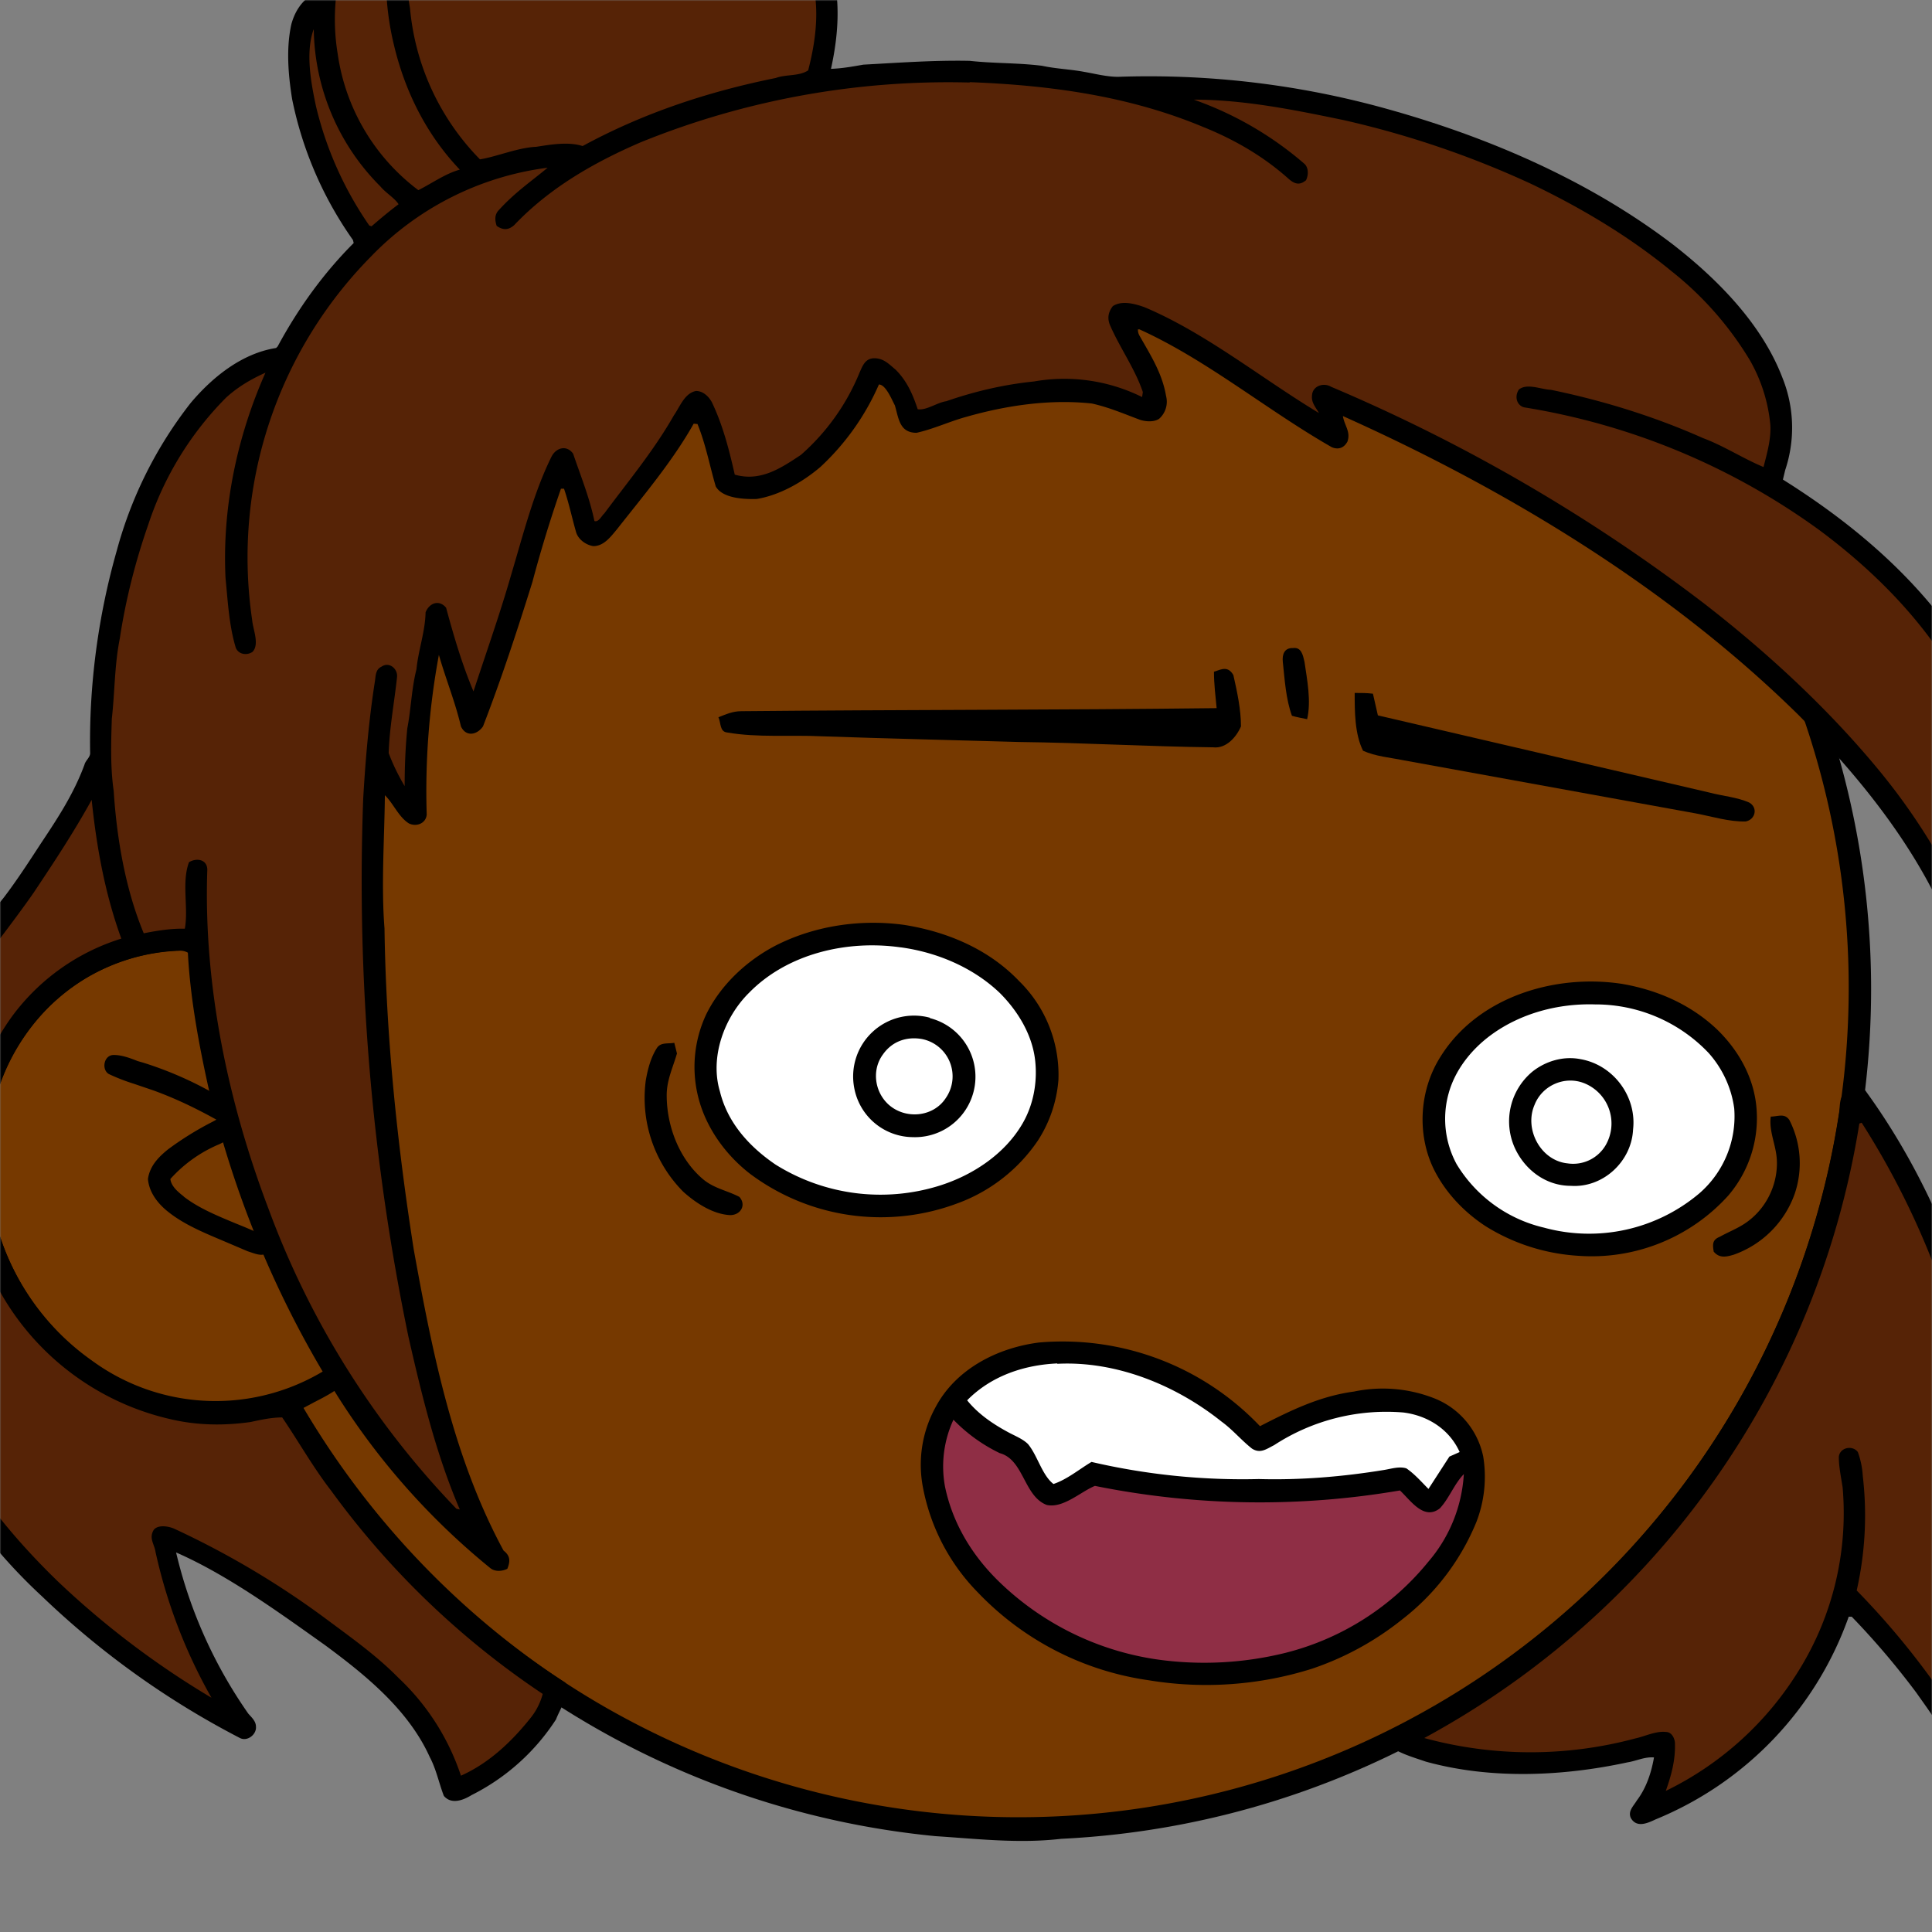
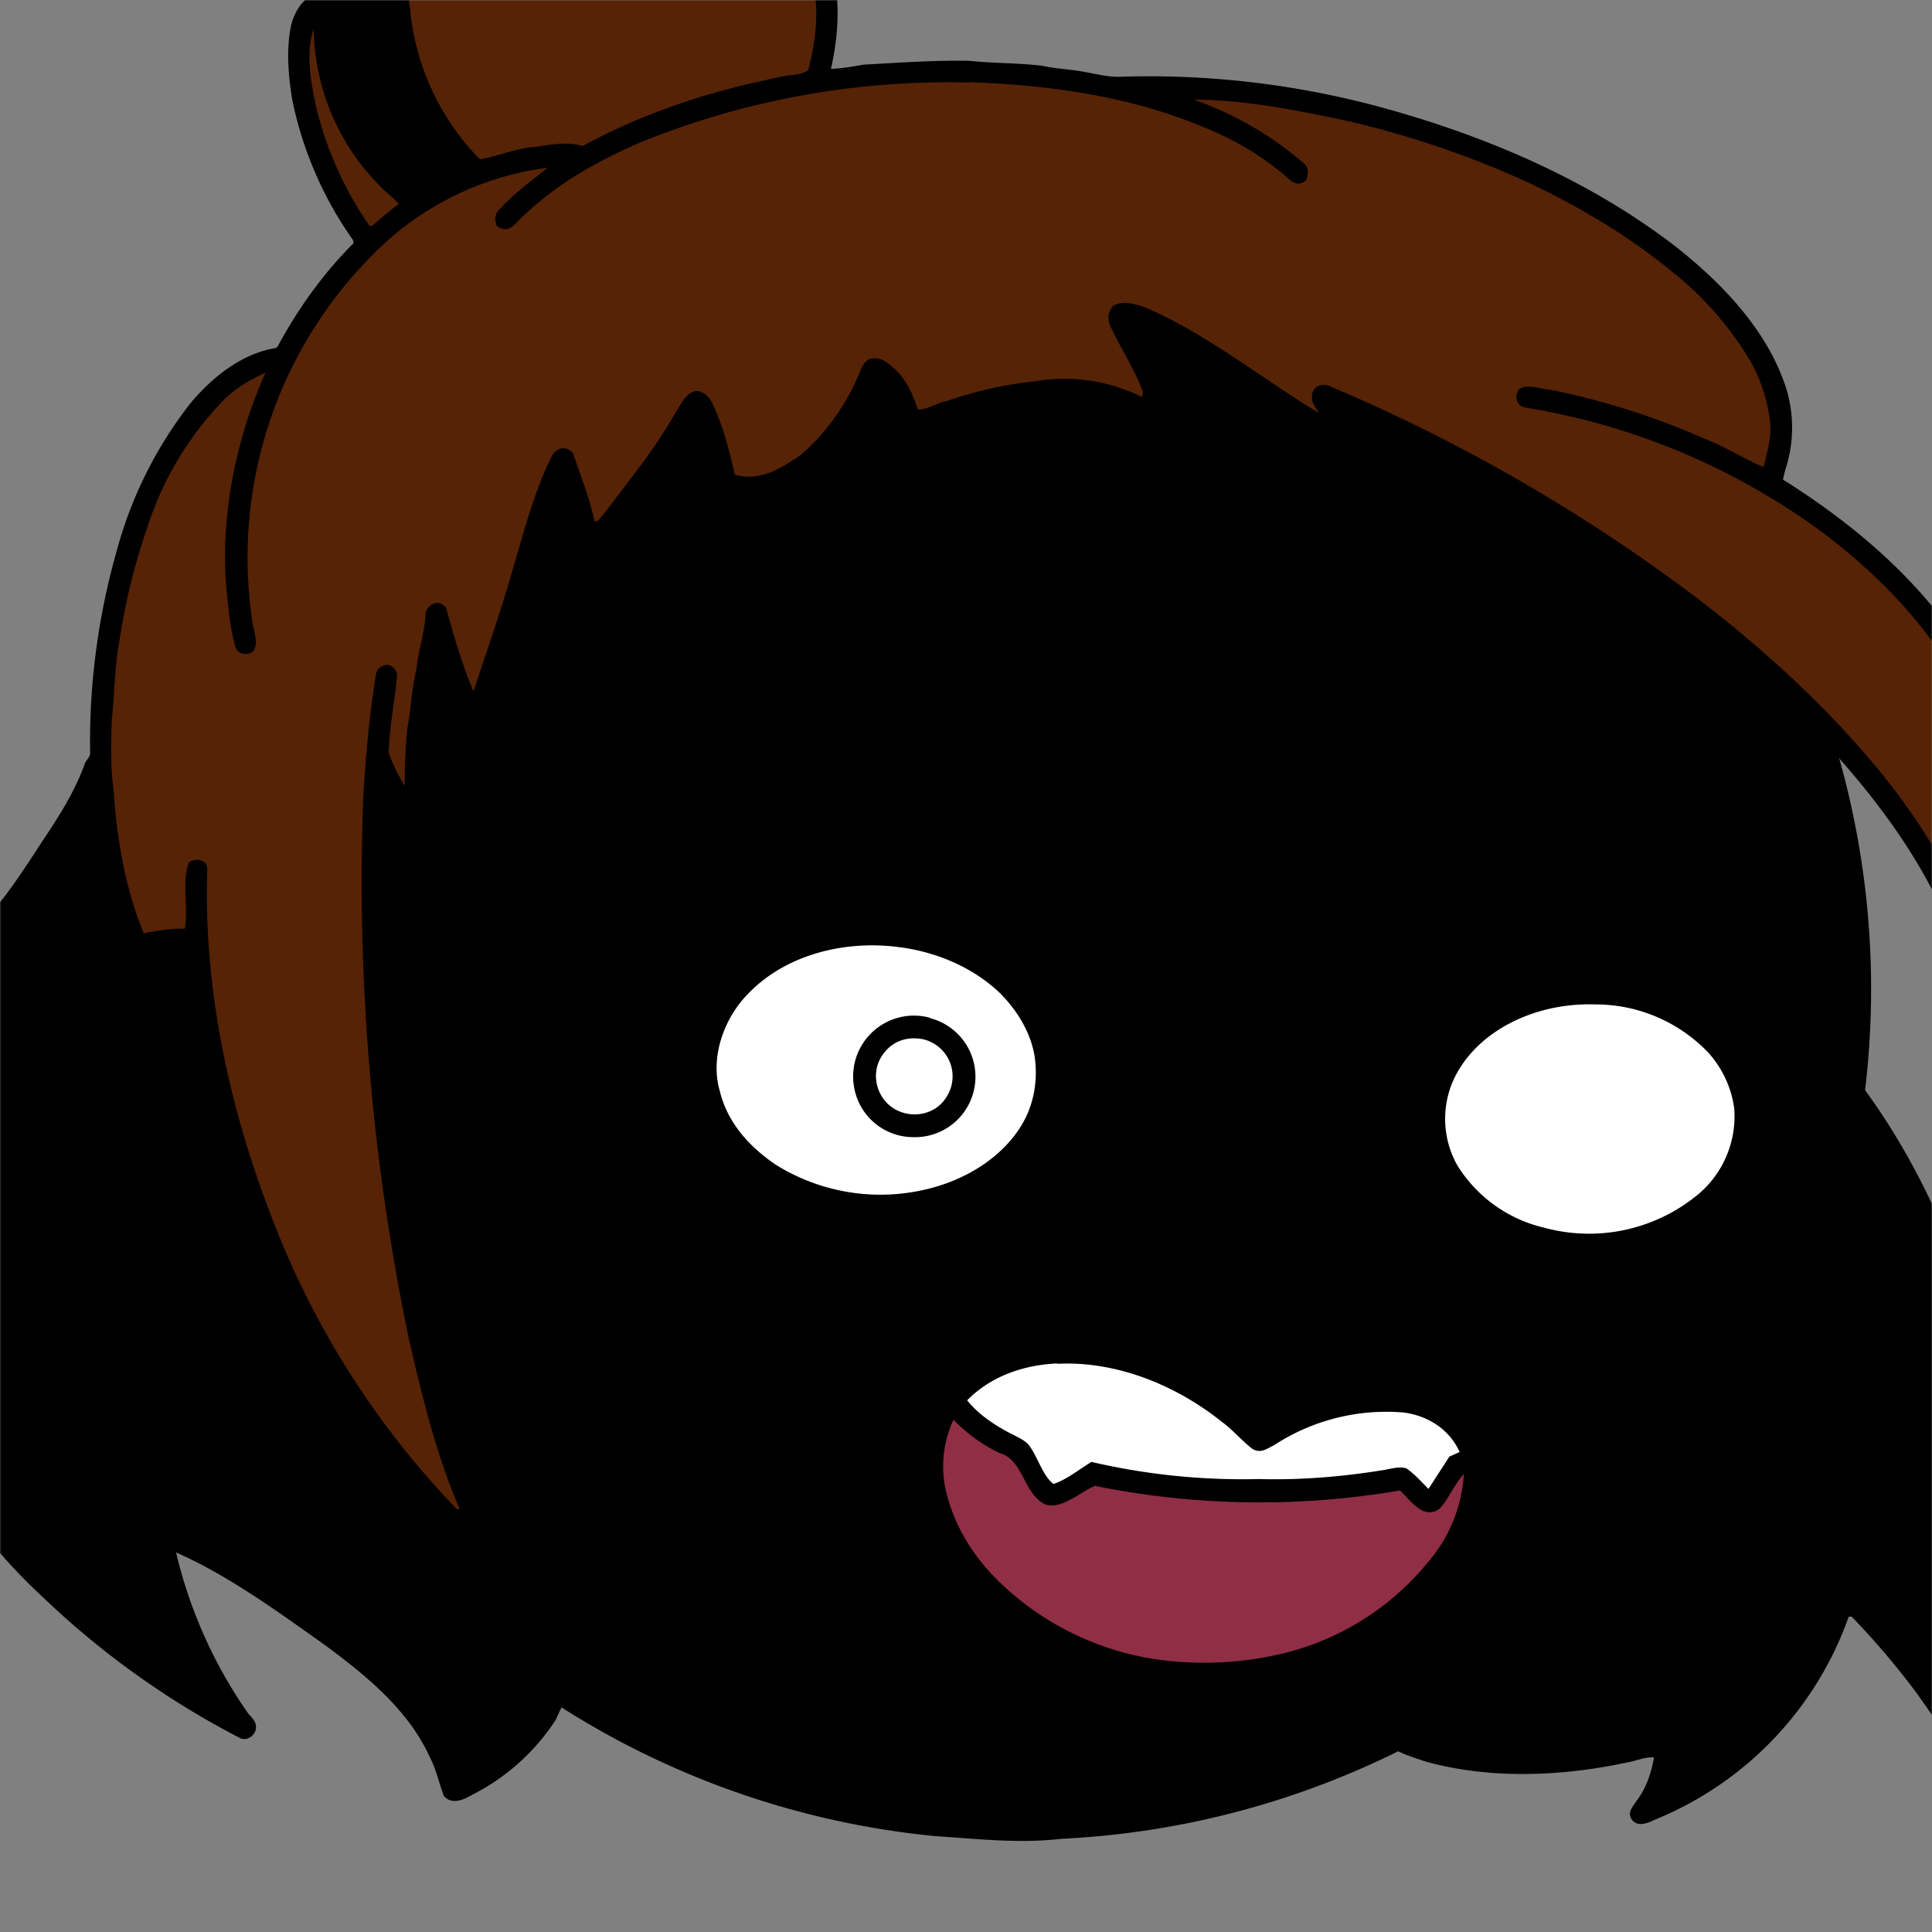
<svg xmlns="http://www.w3.org/2000/svg" viewBox="0 0 762 762" fill="none" shape-rendering="auto">
  <rect x="0" y="0" width="762" height="762" fill="#808080" stroke="none" />
  <mask id="viewboxMask">
    <rect width="762" height="762" rx="0" ry="0" x="0" y="0" fill="#fff" />
  </mask>
  <g mask="url(#viewboxMask)">
    <g transform="scale(-1 1) translate(-762 0)">
      <g transform="translate(-190.5 -190.5) scale(1.5)">
        <path d="M396 164.8a224.8 224.8 0 0 1 104.8 42.4c6.2 4.9 12.5 9.4 18 15a225.4 225.4 0 0 1 71.8 149 58.5 58.5 0 0 1 50.9 42.2 71 71 0 0 1-27.6 76.5c-11 7.7-24.5 12-38 11.7-5 0-10-1.6-15-1.8-1.9 2.2-3.3 4.9-4.8 7.3A223.3 223.3 0 0 1 389 609.8c-11 .7-21.9 2-33 .7a223.7 223.7 0 0 1-178.8-342.3A223.4 223.4 0 0 1 352 163.5c14.6-1.4 29.4-.3 44 1.3Z" fill="#000" />
-         <path fill-rule="evenodd" clip-rule="evenodd" d="M498.8 213.2A216 216 0 0 0 363 169c-13-.2-26.2 1.6-39 4a218 218 0 0 0-113.6 365.5 218.5 218.5 0 0 0 260.4 40.2c35-18.8 64.2-47.3 84.4-81.5l-3-1.6c-2.8-1.4-5.7-3-8-5-2.2-2-.3-5.8 2.7-4.7 1.5.7 3 1.6 4.4 2.4a55 55 0 0 0 59.6-3.6 64.5 64.5 0 0 0 25-69.8 53.1 53.1 0 0 0-24-31 52.6 52.6 0 0 0-47-2.8c-1.6.8-3.4 1.5-5 1.3-2.5-.2-2.8-4.2-.6-5.2 8-4 16.5-5.6 25.4-6.4a217 217 0 0 0-72-146.4c-4.4-4-8.7-8.1-13.9-11.3Zm107.6 196.2c2-1.2 1.3-5.1-1.4-5-2 0-4.2.8-6.2 1.6l-1.4.4a95.1 95.1 0 0 0-25.5 12.4c-2.2 2-2.2 4.4.1 6.2a92 92 0 0 0 5.2 2.8 36 36 0 0 1 13 9.2c-.2 1.9-2 3.4-3.4 4.5l-.2.2c-3.9 3-8.8 5-13.6 7-2.5 1-4.9 2-7.1 3.1-1.7.8-2.6 2.2-1.6 3.9 1 2 3.2 1.1 5 .5l.6-.2 5.4-2.3c5.4-2.3 11-4.5 15.4-8 2.7-2.1 5.1-5.1 5.4-8.7-.5-3.4-2.7-5.7-5.3-7.8a83 83 0 0 0-11.6-7.2l-1.1-.6c5.4-3 10.8-5.6 16.6-7.7l5-1.7a52 52 0 0 0 6.7-2.6Z" fill="#763900" />
        <g transform="translate(-161 -83)">
          <path d="M558.2 453.2c11.5-1.6 23.7.2 34 5.5 7.6 4 14.3 10.3 18.1 18a32.5 32.5 0 0 1 2.1 21.8c-2 8-7.2 15.2-13.7 20.2a57.4 57.4 0 0 1-54.2 7.8 43.6 43.6 0 0 1-21.4-16.6 34.2 34.2 0 0 1-5.4-15.9 34.5 34.5 0 0 1 10.3-26c8-8.4 18.9-13 30.2-14.8Z" fill="#000" />
          <path d="M559.2 459.1c14-2 29.7 1.6 39.8 11.9 6.6 6.5 10.4 17 7.7 26-2 8.2-7.7 14.5-14.6 19.2a52 52 0 0 1-43 5.6c-8.7-2.7-17.1-8.2-21.8-16.1-3-5-4.1-11-3.5-16.7.7-6.8 4.5-13.1 9.3-17.9 7-6.7 16.5-10.7 26-12Z" fill="#fff" />
          <path d="M369.5 468.7c17.6-2.7 37.9 3.4 47.7 19.1 5.5 8.6 6.3 20 2 29.2-3 6.3-8 11.6-13.8 15.4a52 52 0 0 1-24.4 7.8 48.4 48.4 0 0 1-39.4-15.8 31.3 31.3 0 0 1-7.5-22.4c.5-8.3 4.6-15.7 10.5-21.4 6.9-6.5 15.6-10.3 24.9-11.9Z" fill="#000" />
          <path d="M376.6 474.1c9.6-.3 19.5 2.3 27.3 8 5.2 3.8 9.5 9.2 11.2 15.4a25 25 0 0 1-2.1 18.6 36.6 36.6 0 0 1-23 16.7 44.9 44.9 0 0 1-40.8-9 26.8 26.8 0 0 1-9.2-22.3c.7-5.4 3.1-10.6 6.8-14.7a41 41 0 0 1 29.8-12.7Z" fill="#fff" />
          <path d="M551.5 477.6a16 16 0 0 1 19.9 18.4A15.8 15.8 0 0 1 556 509a15.9 15.9 0 0 1-4.5-31.3Z" fill="#000" />
          <path d="M553.6 483.2c4-.7 7.8.6 10.2 4 3 4 2.3 9.8-1.4 13.2-4.4 4-11.8 3.4-15.1-1.7a10 10 0 0 1 6.3-15.5Z" fill="#fff" />
-           <path d="M618.7 484.2c1.7.3 3.6-.2 4.6 1.4 1.6 2.5 2.4 5.6 2.9 8.5a35 35 0 0 1-9.8 29.2c-3.3 3-7.9 6-12.4 6.2-2.8 0-4.3-2.7-2.4-4.8 3.3-1.7 6.6-2.2 9.5-4.6 6.3-5.3 9.6-14 9.6-22.1 0-4-1.6-7.2-2.7-11l.7-2.8ZM380.4 488.5c4.5-.9 9.2.5 12.7 3.3a17 17 0 0 1 4.7 19.8c-2.6 5.9-8.2 10.2-14.8 10.2-8.5.6-16-6.4-16.4-14.8-1-8.7 5.2-17 13.8-18.5Z" fill="#000" />
          <path d="M379.5 494.8c5.1-2 11 .6 13 5.7 2.8 6.4-1.6 14.7-8.7 15.4a9.9 9.9 0 0 1-10-4.8 11.4 11.4 0 0 1 5.7-16.3Z" fill="#fff" />
          <path d="M330.4 503.6c.5 4-1.4 7.4-1.6 11.4-.3 6 2.4 12.1 7.3 15.9 2.4 1.9 5 2.8 7.7 4.3 2 .8 1.9 2 1.6 3.9-1.5 1.8-3.3 1.4-5.3.8a26.3 26.3 0 0 1-16-16 25 25 0 0 1 1.4-19.4c1.3-1.9 3-.9 5-.9Z" fill="#000" />
        </g>
        <g transform="translate(-161 -83)">
          <path d="M456 380.4c2.3-.1 2.9 1.7 2.7 3.6-.5 4.7-.8 9.8-2.4 14.2-1.3.4-2.6.6-4 .9-1.1-4.8 0-10.3.7-15.1.4-1.7.8-3.9 3-3.6ZM476.8 386.6c0 3.3-.4 6.4-.7 9.6 41.7.5 83.3.4 125 .8 2.2 0 4 .8 6 1.6-.7 1.5-.3 3.8-2.3 4-8 1.4-16.6.6-24.8 1-17.3.6-34.7 1-52 1.5-17 .2-34 1.2-51 1.4-3.4.4-6.1-2.7-7.3-5.5 0-4.4 1-9.1 2-13.5 1.4-2.4 3-1.6 5-.9ZM439.8 392.2c0 4.9 0 10.8-2.2 15.2-3.3 1.5-7.2 1.8-10.6 2.5l-77 14c-4.2.8-8.7 2.2-13 2.1-2.6-.5-3.3-3.7-.9-5 3.2-1.4 7-1.7 10.4-2.6l87.2-20.3 1.3-5.7c1.6-.2 3.2-.2 4.8-.2Z" fill="#000" />
        </g>
        <g transform="translate(-161 -83)">
          <path d="M522.8 563c11 1.4 21.9 7 27.2 17a31.4 31.4 0 0 1 3.3 21.2 53.6 53.6 0 0 1-14.5 27.6 77 77 0 0 1-44.8 23 92.7 92.7 0 0 1-42.9-3 77.4 77.4 0 0 1-23.8-13 62.2 62.2 0 0 1-19.5-25.6A33 33 0 0 1 406 593a21 21 0 0 1 12.8-15.3 37 37 0 0 1 21.2-1.8c9 1.2 16.7 5 24.7 9.1a71.6 71.6 0 0 1 58.1-22Z" fill="#000" />
          <path d="M518 568.5c8.8.4 17.4 3.3 23.7 9.7-3 3.7-6.9 6.3-11 8.5-1.7.9-3.7 1.7-5 3-2.5 3-3.7 8.2-6.7 10.5-3.6-1.2-6.8-3.9-10-5.8a175.4 175.4 0 0 1-44 4.5c-11 .3-22-.6-33-2.4-1.8-.3-4-1-5.8-.4-2.2 1.5-4 3.6-5.8 5.4l-5.5-8.5-2.7-1.2c2.7-6 8.4-9.6 14.8-10.4a54 54 0 0 1 34 8.6c2 1 3.6 2.3 5.8.9 2.8-2.2 5.1-5 8-7.1 12-9.6 27.7-16 43.2-15.2Z" fill="#fff" />
          <path d="M545.3 583.3a29.2 29.2 0 0 1 2.2 17.7c-2 9.5-7 17.8-13.9 24.6a75.2 75.2 0 0 1-41.6 20.7 88.8 88.8 0 0 1-34-1.7 70.6 70.6 0 0 1-37.6-24 38.8 38.8 0 0 1-9.3-23c2.6 2.7 3.8 6.3 6.3 9 4.2 3.3 7.7-2.1 10.5-4.7a218.6 218.6 0 0 0 80.2-1.2c3.7 1.5 8.4 6 12.7 5 6-2.3 6-11.9 12.3-13.6a42.7 42.7 0 0 0 12.2-8.8Z" fill="#8F2E45" />
        </g>
        <g transform="translate(-161 -83)" />
        <g transform="translate(-161 -83)" />
        <g transform="translate(-161 -83)">
          <path d="M675.4 160.4c1.2-1 3.1-.8 4.5-.2a57.8 57.8 0 0 1 24.3 21.7c5.1 8 7.9 17.1 9.3 26.5 3.2 1.7 5 4.7 5.9 8 1.4 6.4.8 13.3-.2 19.6a97.6 97.6 0 0 1-16 37.1l-.2.8c8 8 14.6 17.2 20 27.2l.4.4c9 1.4 16.8 7.7 22.5 14.5a109 109 0 0 1 19.4 38.8c4.9 17.2 7.3 35.3 7 53.1-.1 1.2 1.2 2 1.5 3.2 2.8 7.6 7 14 11.4 20.6 3.2 4.9 6.3 9.7 9.8 14.3a343.2 343.2 0 0 1 33 49c9.8 18.2 15.9 37.8 19.6 58.1 3 18.2 4.6 39-1.1 56.8a91.9 91.9 0 0 1-29.1 41.5c-1.8 1.6-5.2 2.4-6.8.1-1-1.6.3-3.4 1-4.9 6.6-10.1 8-23.8 9.2-35.6-.1-7.3.6-14.9-.8-22-.5-2.1-.1-5.2-1.5-7-.4 1.8-1 3.2-1.8 4.8a143 143 0 0 1-31.8 43 223.2 223.2 0 0 1-52 37.2c-2 1-4.4-1-4.2-3 0-1.4 1.1-2.4 2-3.4a123 123 0 0 0 19-42.4c-13.5 5.9-27.1 15.8-39.2 24.4-10.7 7.9-21.9 17-27.5 29.4-1.7 3.2-2.4 6.8-3.7 10.2-2 2.4-5.2 1.1-7.3-.2a56.7 56.7 0 0 1-22.2-19.9c-1-2.7-4-7-2.4-9.7 28.8-18.4 53-44.5 70-74 .7-2.5 3-2.8 5.1-2 16.3 5.1 34.2 2 48.2-7.7a65.3 65.3 0 0 0 28-62.7 55.5 55.5 0 0 0-16-31.7A51.3 51.3 0 0 0 749 460a4 4 0 0 0-2.4.5c-.6 11.7-2.8 23.6-5.3 35-6.4 27.2-17 53.5-31.5 77.4a187 187 0 0 1-42.7 49.4c-1.2 1-3.1.9-4.5.2-.8-2-.8-3.4 1-4.8 13.2-24.4 18.7-52 23.6-79.1 4.4-28 7.3-56.3 7.7-84.5.9-11.3 0-24.1-.1-35-2.2 2.1-3.6 5.7-6.3 7.4-2 1-4.5 0-4.7-2.3a196 196 0 0 0-3.2-42c-1.8 6.3-4.3 12.4-5.8 18.8-1.3 2.8-4.2 2.3-5.8 0-4.8-12.4-9-25.2-13-38a341 341 0 0 0-7.5-24.5h-.8c-1.3 3.8-2.1 7.7-3.2 11.5-.6 1.9-2.6 3.3-4.5 3.6-2.8 0-4.6-2.5-6.2-4.4-7-8.9-14.7-18-20.2-27.8l-1 .1c-2.2 5.4-3.2 11-4.8 16.4-1.8 3.2-7.6 3.4-10.8 3.3-6-1-12-4.4-16.7-8.4a65 65 0 0 1-15.4-21.7c-1.8 0-3.4 4-4.2 5.5-1 3.4-1.2 7.2-5.7 7.2-4.5-1-8.7-3-13.1-4.2-10.5-3-22-4.7-33-3.5-4.5 1-8.4 2.7-12.7 4.3-1.6.5-3.7.6-5-.3a6 6 0 0 1-1.8-6c1-5.9 4-10.6 6.9-15.7.3-.5.5-1 .5-1.8h-.4c-17.7 8-33.6 21.3-50.6 31-1.7.7-3.2.2-4.1-1.5-.9-2.6.8-4.2 1.2-6.7-43.3 19.4-86 45.3-119.9 78.7-17.2 17.4-33.6 37.9-41.7 61.2-1 2.9-3.7 3.4-5.6 1-4.8-6.8-8.3-14.9-9.6-23.2a72 72 0 0 1 6.6-44.2c12-24.5 31.7-42.5 54.5-56.8l-.6-2.5a35.1 35.1 0 0 1 .7-24.2c5.4-14.2 17.1-26 28.8-35.1 22.8-17.4 50.3-29 77.9-36.4a233 233 0 0 1 68-7.7c3 0 6-.8 8.9-1.3 3.7-.7 7.4-.8 11.1-1.6 6.3-.8 12.7-.6 19-1.3 9.3-.2 18.7.5 28 1 2.8.5 5.6 1 8.5 1.1-2.5-11.3-3-24 3.3-34.1a41 41 0 0 1 27.2-18.2c10.6-2.6 22.2-2.1 33-1.4a213 213 0 0 1 45 10.7 50 50 0 0 0-10.9-20.2c-1.1-1-1-3.5.2-4.4ZM310.9 497.1c1.6 1.7 1.2 3.7 1.6 5.9a218.6 218.6 0 0 0 115.6 160.8c2.5.8 3.2 4.8 1 6.3-2.6 1.4-5.4 2.2-8 3.1-17 4.7-35.9 3.9-53 .2-2.5-.4-4.5-1.5-7-1.3.7 4 2 8 4.5 11.3.9 1.5 2.4 2.8 1.6 4.6-1.5 2.7-4.4 1.4-6.5.4a90 90 0 0 1-50.8-53.3h-.8a206 206 0 0 0-17 20c-3.5 5-7.4 10-9.2 15.9-.6 2.6-4 2.3-5.1.2-2.2-4-3.4-8.9-5-13.2-7.6-27.8-6.2-58-.2-86 6-26.5 16.6-52.7 32.6-74.8 1.4-2.2 4.2-2.2 5.7 0Z" fill="#000" />
          <g fill="#562306">
-             <path d="M686.6 171.2a55.8 55.8 0 0 1 20.6 53A54.4 54.4 0 0 1 686 260c-3.6-1.8-7-4.3-10.9-5.4 8.7-9.1 14.4-20.5 17.3-32.7a74 74 0 0 0-5.8-50.8Z" />
            <path d="M650.9 181.6c12.5 2.2 24.7 5.7 36.6 10.1 1.4 6.5 1.9 13.9.7 20.4a65 65 0 0 1-18.4 39.8c-4.4-.7-10-3.1-14.8-3.3-3.9-.6-8.4-1.4-12.2-.2-16-8.7-33-14.3-50.8-17.9-2.7-1-6.1-.4-8.5-2-3-11.6-3.6-23.2 3.4-33.6 6-8.3 15.4-12.3 25.2-14.2 13-2.4 25.8-1.4 38.8.9ZM713.5 217.7l.1.2c2.1 6.1.6 14-.7 20.1a93 93 0 0 1-14 31.3l-.6.2c-2.3-2-4.7-4-7.1-5.8 1-1.6 3.4-3 4.8-4.7a59.6 59.6 0 0 0 17.5-41.2v-.1ZM541 231.7a215 215 0 0 1 86.5 15.7c12.3 5.3 24 12 33.3 21.8 1.6 1.4 3 1.3 4.6.2.5-1.5.6-3-.6-4.2-4.2-4.6-8.2-7.3-12.8-11.1a78.4 78.4 0 0 1 46.5 23.4 112.6 112.6 0 0 1 31.2 95.5c-.2 2.5-2 6.4-.1 8.4 1.6 1.1 4 .6 4.5-1.4 1.7-5.8 2-12 2.6-18 .9-18.5-3-37.1-10.5-54 3.8 1.7 7.2 3.7 10.3 6.5a85 85 0 0 1 20.5 33.4c3.4 9.7 6 20 7.5 30 1.4 7 1.3 14 2.1 21.1.2 6.3.4 12.8-.5 19-.8 12.5-3.1 25.9-7.9 37.4-3.5-.7-7.3-1.3-10.8-1.2-1-5.5.9-12.2-1.1-17.5-2.2-1.3-5-.6-4.8 2.3 1 30.2-5.5 61-16.2 89.1a226.6 226.6 0 0 1-49.3 78.6l-.9.2c6.2-14.4 10-30 13.5-45.4A589.9 589.9 0 0 0 700.5 420c-.6-10.4-1.5-20.8-3.1-31-.2-1.5-.2-3-1.7-3.7-2-1.4-4.3.5-4.1 2.7.7 6.6 2 13.4 2.2 20-1.1 3-2.6 6-4.2 8.7 0-5-.2-10.2-.7-15.2-1-5.2-1.1-10.4-2.4-15.5-.5-5.1-2.3-9.9-2.4-15-1-2.5-3.6-3.4-5.4-1.2-2 7.4-4.2 14.9-7.2 22-3.4-10.4-7-20.5-10-31-3-10-5.8-21.2-10.5-30.7-1.2-2.4-4-3.2-5.7-.8-2 5.9-4.3 11.5-5.6 17.7-1.1.4-1.9-1.4-2.6-2-6.4-8.6-13-16.5-18.3-25.8-1.6-2.3-2.8-5.8-5.8-6.4-1.9 0-3.4 1.5-4.2 3-2.9 6.1-4.5 12.4-6 19-6.7 1.9-12-1.6-17.4-5.2A57.9 57.9 0 0 1 570 308c-.8-1.8-1.5-3.8-3.9-3.8-2.5 0-3.9 1.6-5.6 3-3 3-4.5 6.5-5.8 10.4-2.2.4-5.2-1.8-7.5-2.1-7.5-2.6-15.2-4.4-23.1-5.2a46 46 0 0 0-28.4 4.1l-.2-1.3c2-6 6-11.6 8.5-17.3.9-1.9.7-3.6-.6-5.3-2.4-1.6-5.9-.6-8.4.3-16.1 6.8-30.7 18.7-45.8 27.8.9-1.6 2.1-2.8 1.8-4.8-.2-2.3-3-3.3-5-2.1a450.8 450.8 0 0 0-98.1 57c-16.9 13.1-33 28-46.5 44.5a165.5 165.5 0 0 0-23.7 39 51.4 51.4 0 0 1-6.8-24.3 75 75 0 0 1 11.8-41.4c8.8-14.6 21.3-27 34.9-37.1a180.7 180.7 0 0 1 77.7-32.3c2-.6 2.5-3 1.3-4.7-2.2-1.7-5.8 0-8.4.1-13.6 2.8-27.2 7-40 12.7-5.4 2-10.6 5.4-15.9 7.6-.9-3.5-2-7.3-1.8-11a42 42 0 0 1 5.4-17.1 87 87 0 0 1 20.6-23.4c11.2-9.2 24-16.8 37-23a248 248 0 0 1 49.1-16.7c13-2.7 26.3-5.4 39.5-5.4a90 90 0 0 0-29 16.8c-1.2 1-1.2 3-.5 4.4 1.7 1.4 3 1 4.6-.4 6.6-5.9 14.2-10.3 22.4-13.6 19.6-8.2 40.4-11 61.5-11.8Z" />
-             <path d="m771.9 420.3.1.2c4.7 8.5 9.8 16.2 15.2 24.3 6 8.6 12.6 16.7 18.6 25.3 9 12.8 17.2 26.4 23.4 40.8A197.8 197.8 0 0 1 844 571c1 7 1 14.4 0 21.5a76.2 76.2 0 0 1-22.8 47.3c3-8.6 4.4-17.8 5-26.8.3-10 .8-20.7-1.4-30.5a29 29 0 0 0-3-9.5c1.2-3.9 1.6-8 2-12-.1-2.5-3.7-3.2-4.8-1-1.1 3.4-.6 6.8-2 10.1-6 21.5-20.3 40.3-36.2 55.7a227.6 227.6 0 0 1-40.4 30.6 137.5 137.5 0 0 0 14.7-38.3c.3-2.1 1.8-3.6.5-5.8-1.1-1.5-4-1-5.5-.3a227.5 227.5 0 0 0-39.6 23.5c-6.7 5-13.4 9.7-19.3 15.7a62.2 62.2 0 0 0-16.4 25.7c-7.4-3.3-13.4-9-18.4-15.3a16.9 16.9 0 0 1-3.1-6.2 219.4 219.4 0 0 0 55.6-53.4c4.8-6.2 8.6-13 12.9-19.3 2.8 0 5.5.6 8.3 1.2 7 1 14 .9 20.9-.7a69 69 0 0 0 51.6-50 65 65 0 0 0-9.8-56 56.5 56.5 0 0 0-28.7-20.4c4.3-11.8 6.5-24 7.8-36.5ZM306.5 505.2l.5.2h.1A223.8 223.8 0 0 0 421.5 667a106.2 106.2 0 0 1-55.5.1c-2.4-.5-5.4-2-8-1.7-1.4 0-2.2 1.3-2.4 2.7-.2 4.5.9 8.6 2.4 12.8a84.4 84.4 0 0 1-35-31.7 78.4 78.4 0 0 1-11.5-48.1c.4-2.6 1-5.4 1-8-.2-2.5-3.6-3.2-5-1.3a22 22 0 0 0-1.3 6.3 89.4 89.4 0 0 0 1.6 30.1A207.6 207.6 0 0 0 281 662l-.8-.1c-4.9-13.7-6.3-27.5-7-41.9a211.8 211.8 0 0 1 33.3-114.8Z" />
          </g>
        </g>
        <g transform="translate(-161 -83)" />
      </g>
    </g>
  </g>
</svg>